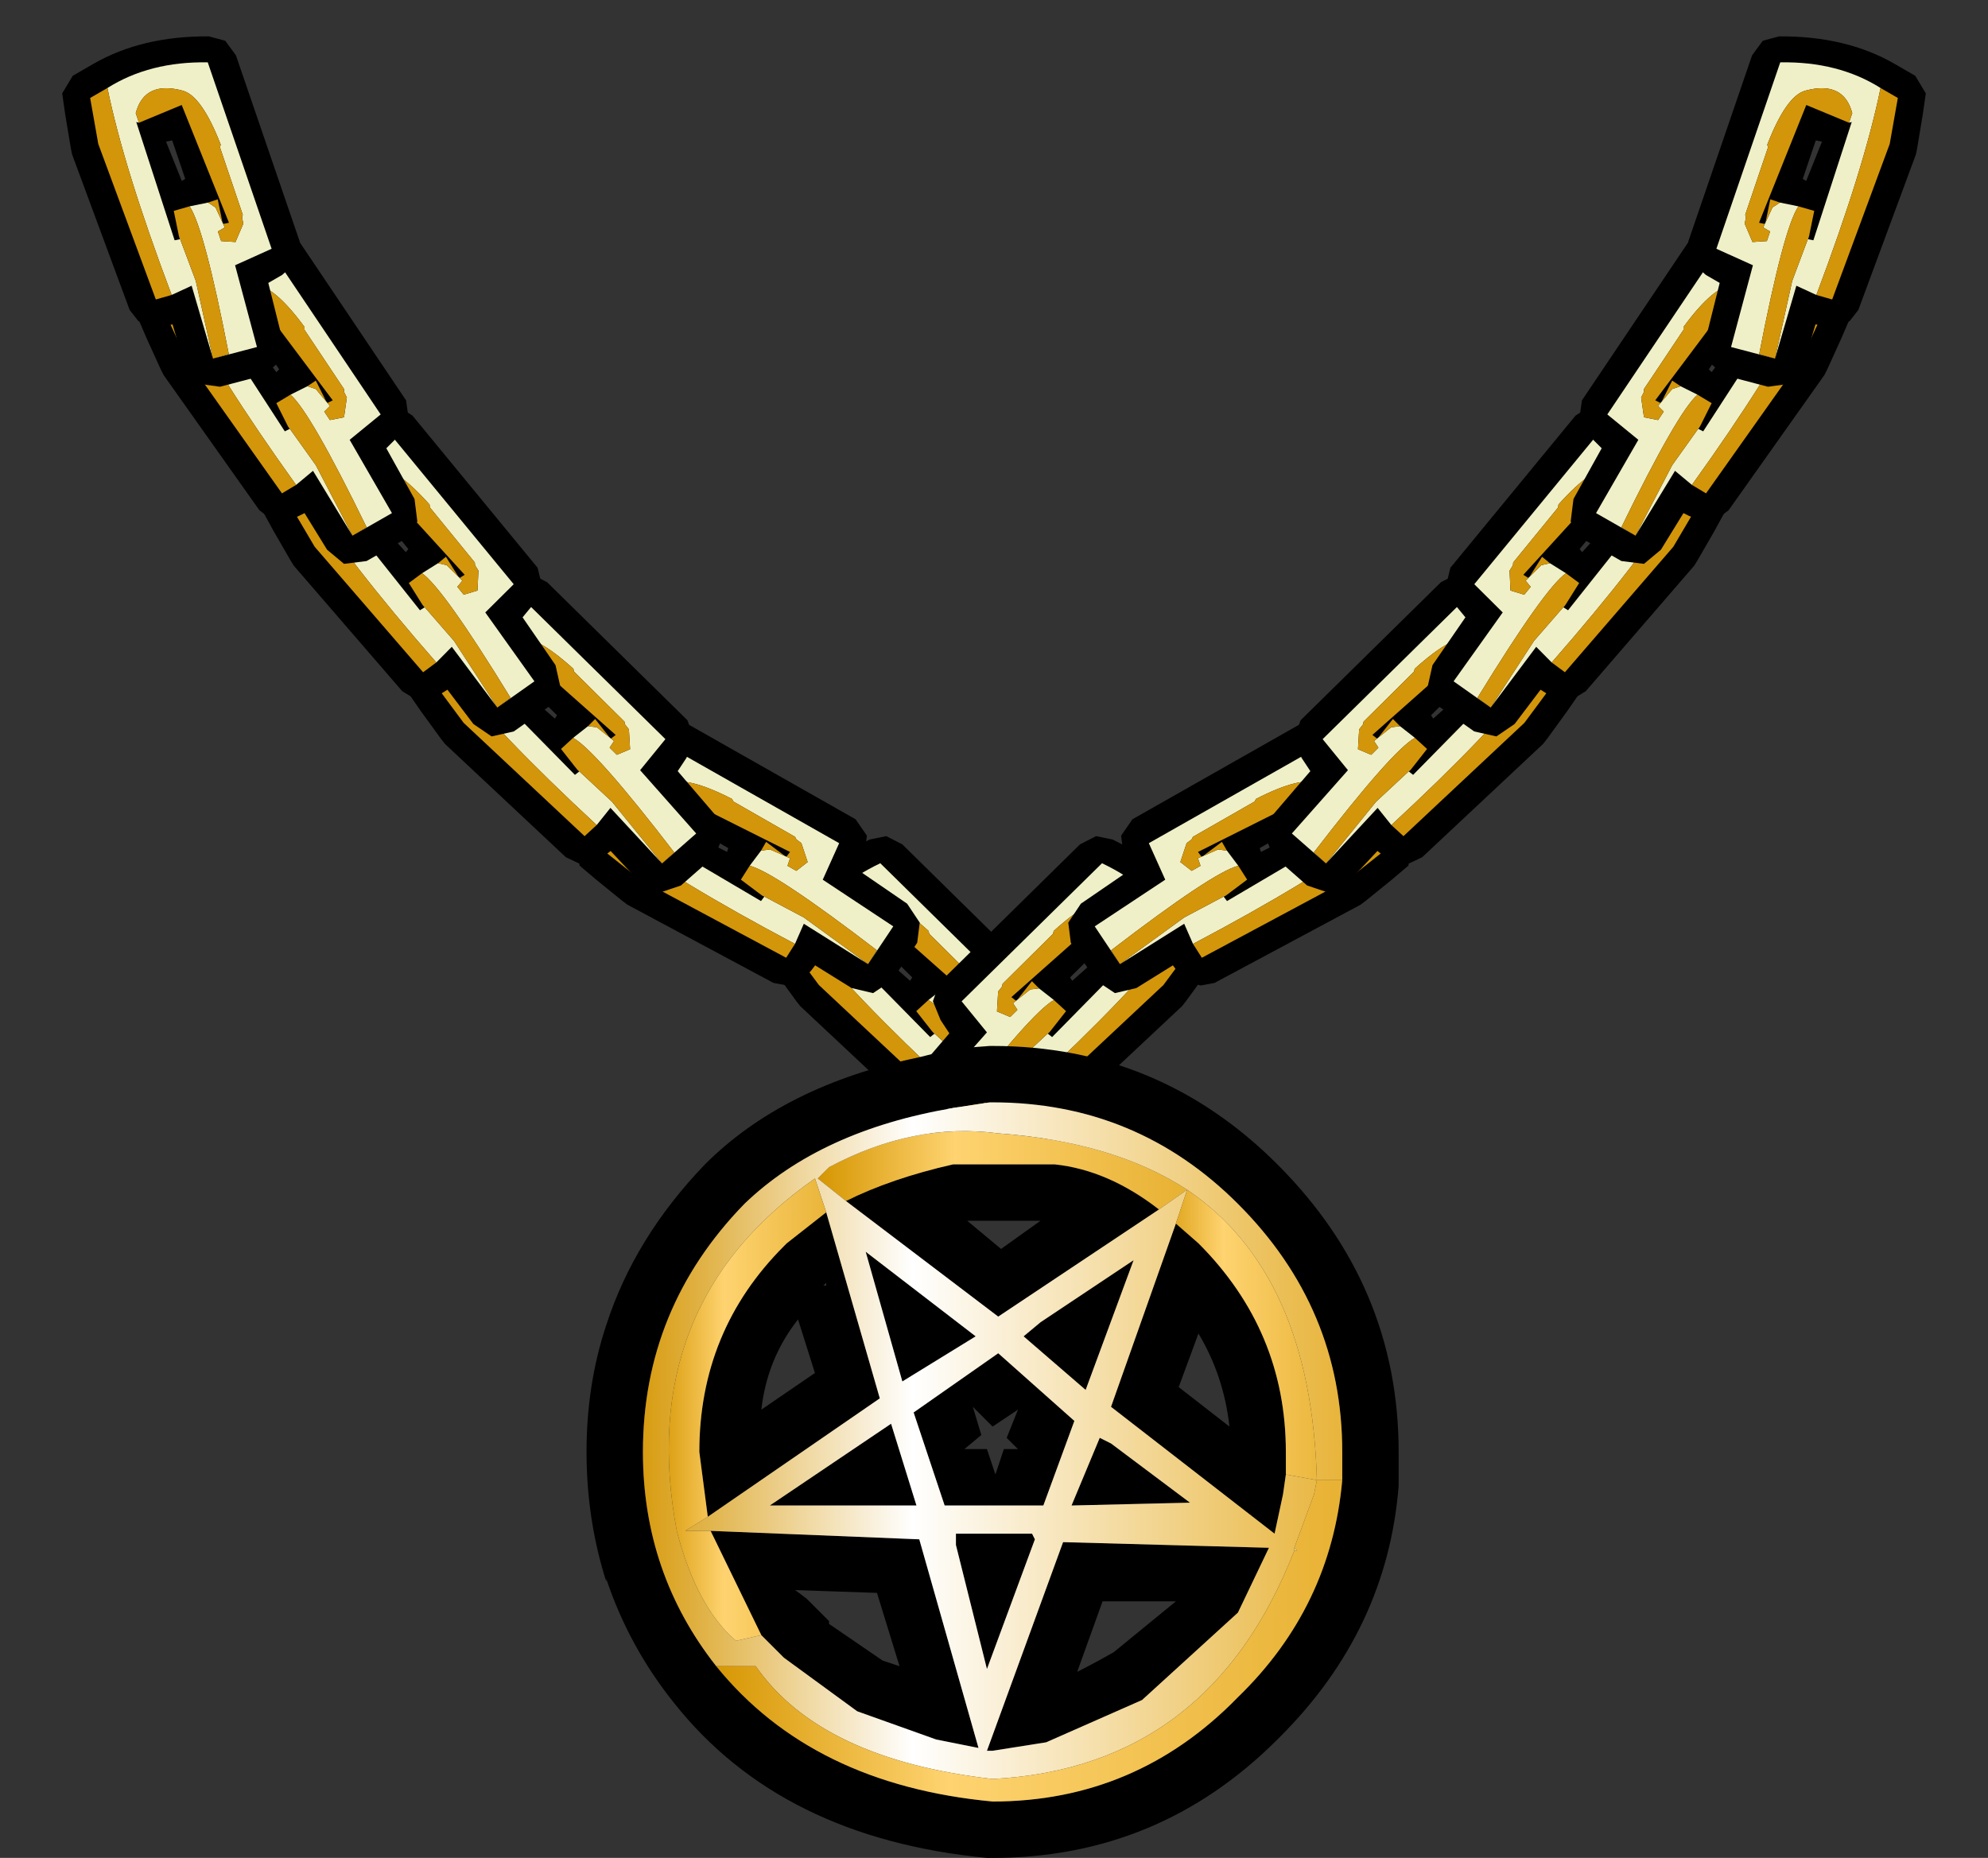
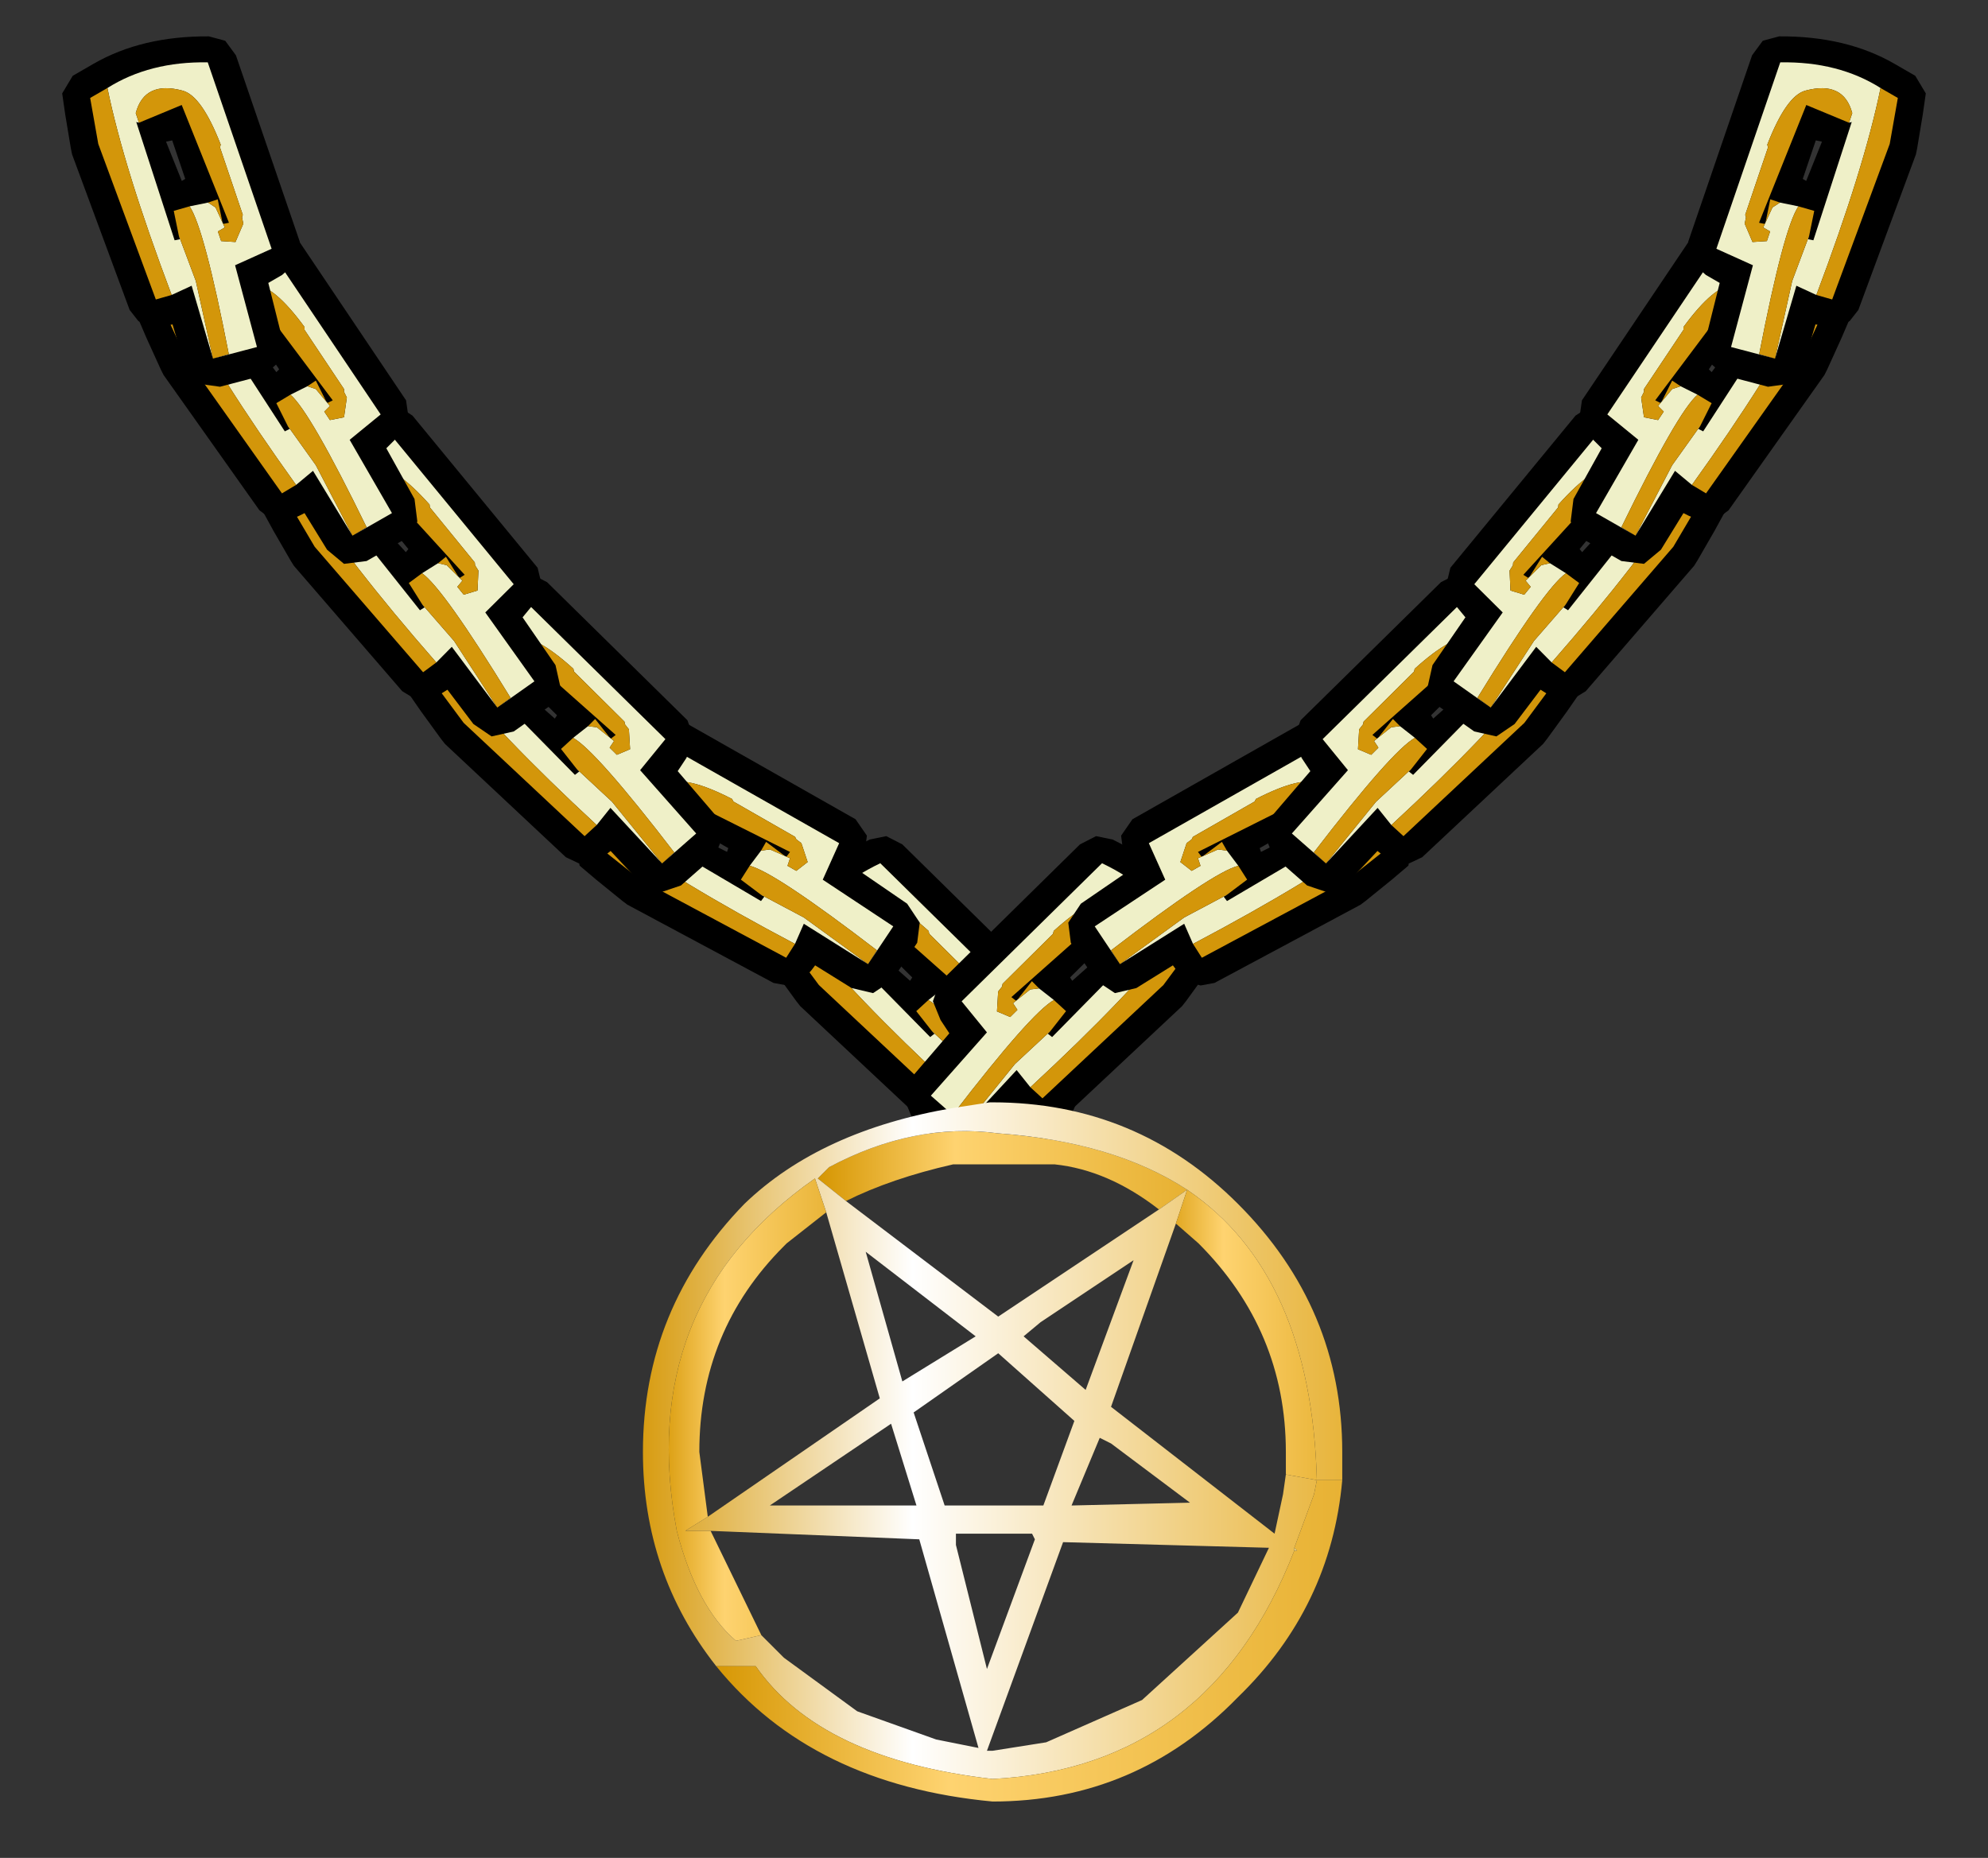
<svg xmlns="http://www.w3.org/2000/svg" xmlns:xlink="http://www.w3.org/1999/xlink" height="32.95px" width="35.25px">
  <rect width="100%" height="100%" fill="#333333" stroke="none" />
  <g transform="matrix(1.0, 0.0, 0.0, 1.0, -2.05, -0.55)">
    <use height="6.05" transform="matrix(0.979, -0.2, 0.2, 0.979, 15.258, 15.84)" width="4.95" xlink:href="#sprite0" />
    <use height="6.05" transform="matrix(-0.979, -0.2, -0.2, 0.979, 23.991, 15.84)" width="4.95" xlink:href="#sprite0" />
    <use height="6.05" transform="matrix(0.894, -0.446, 0.446, 0.894, 11.569, 14.382)" width="4.95" xlink:href="#sprite0" />
    <use height="6.05" transform="matrix(0.979, -0.2, 0.2, 0.979, 8.959, 11.19)" width="4.95" xlink:href="#sprite0" />
    <use height="6.05" transform="matrix(0.995, -0.096, 0.096, 0.995, 6.554, 7.941)" width="4.95" xlink:href="#sprite0" />
    <use height="6.05" transform="matrix(1.0, 0.0, 0.0, 1.0, 4.5, 4.5)" width="4.95" xlink:href="#sprite0" />
    <use height="6.05" transform="matrix(0.966, 0.259, -0.259, 0.966, 3.593, 0.564)" width="4.95" xlink:href="#sprite0" />
    <use height="6.05" transform="matrix(-0.894, -0.446, -0.446, 0.894, 27.781, 14.382)" width="4.95" xlink:href="#sprite0" />
    <use height="6.05" transform="matrix(-0.979, -0.2, -0.2, 0.979, 30.392, 11.19)" width="4.95" xlink:href="#sprite0" />
    <use height="6.05" transform="matrix(-0.995, -0.096, -0.096, 0.995, 32.796, 7.941)" width="4.95" xlink:href="#sprite0" />
    <use height="6.05" transform="matrix(-1.0, 0.0, 0.0, 1.0, 34.85, 4.5)" width="4.95" xlink:href="#sprite0" />
    <use height="6.05" transform="matrix(-0.966, 0.259, 0.259, 0.966, 35.757, 0.564)" width="4.95" xlink:href="#sprite0" />
    <use height="14.4" transform="matrix(1.0, 0.0, 0.0, 1.0, 12.45, 19.1)" width="14.4" xlink:href="#shape1" />
  </g>
  <defs>
    <g id="sprite0" transform="matrix(1.0, 0.0, 0.0, 1.0, 0.4, 0.5)">
      <use height="6.05" transform="matrix(1.0, 0.0, 0.0, 1.0, -0.4, -0.5)" width="4.95" xlink:href="#shape0" />
    </g>
    <g id="shape0" transform="matrix(1.0, 0.0, 0.0, 1.0, 0.4, 0.5)">
      <path d="M2.15 -0.45 L2.4 -0.25 4.35 2.65 4.4 3.0 4.2 3.3 4.0 3.5 4.5 4.4 4.55 4.8 4.35 5.1 3.65 5.5 3.25 5.55 2.95 5.3 2.55 4.65 2.45 4.7 2.2 4.8 1.95 4.75 1.75 4.6 0.05 2.2 0.0 2.1 -0.25 1.55 -0.4 1.2 -0.3 0.85 0.0 0.55 Q0.7 -0.15 1.85 -0.45 L2.15 -0.45 M1.6 1.55 L2.05 2.15 2.1 2.1 1.7 1.5 1.6 1.55" fill="#000000" fill-rule="evenodd" stroke="none" />
      <path d="M2.6 2.4 L2.75 2.45 3.0 2.75 2.9 2.85 3.0 3.0 3.25 2.95 3.3 2.6 3.25 2.5 3.25 2.45 3.15 2.3 2.55 1.4 2.55 1.35 Q2.0 0.6 1.65 0.6 0.95 0.6 0.95 1.2 L1.05 1.35 1.0 1.35 2.2 3.2 2.3 3.15 2.25 3.1 2.75 3.8 3.4 5.05 3.65 4.9 Q2.65 2.85 2.3 2.55 L2.6 2.4 M0.35 0.9 Q0.95 0.25 1.95 0.0 L3.9 2.9 3.35 3.35 4.1 4.65 3.4 5.05 2.7 3.9 2.4 4.15 Q1.0 2.2 0.35 0.9" fill="#eff0c8" fill-rule="evenodd" stroke="none" />
      <path d="M1.05 1.35 L0.95 1.2 Q0.95 0.6 1.65 0.6 2.0 0.6 2.55 1.35 L2.55 1.4 3.15 2.3 3.25 2.45 3.25 2.5 3.3 2.6 3.25 2.95 3.0 3.0 2.9 2.85 3.0 2.75 2.75 2.45 2.6 2.4 2.75 2.3 2.95 2.7 3.05 2.65 1.7 0.85 1.05 1.35 M2.3 2.55 Q2.65 2.85 3.65 4.9 L3.4 5.05 2.75 3.8 2.25 3.1 2.05 2.7 2.3 2.55 M0.1 1.15 L0.35 0.9 Q1.0 2.2 2.4 4.15 L2.15 4.3 0.45 1.9 0.1 1.15" fill="#d3960a" fill-rule="evenodd" stroke="none" />
    </g>
    <g id="shape1" transform="matrix(1.0, 0.0, 0.0, 1.0, -12.45, -19.1)">
-       <path d="M22.9 22.25 L23.3 22.6 Q24.85 24.15 24.85 26.3 L24.85 26.7 24.8 27.05 24.65 27.75 21.75 25.5 22.9 22.25 M24.8 27.05 L24.4 27.05 24.8 27.05 M20.5 22.2 L19.2 22.2 19.8 22.7 20.5 22.2 M24.7 21.2 Q26.85 23.35 26.85 26.3 L26.85 26.9 Q26.65 29.45 24.75 31.35 L24.7 31.4 Q22.6 33.5 19.65 33.5 L19.55 33.5 Q15.9 33.15 14.0 30.75 13.2 29.75 12.8 28.55 L12.8 28.6 Q12.45 27.5 12.45 26.3 12.45 25.1 12.8 24.05 13.3 22.5 14.55 21.2 15.95 19.8 18.35 19.3 L18.95 19.15 19.6 19.1 19.65 19.1 Q22.6 19.1 24.7 21.2 M22.6 22.0 L19.75 23.9 17.05 21.85 Q17.85 21.45 18.95 21.2 L20.75 21.2 Q21.7 21.3 22.6 22.0 M25.85 26.8 L25.85 26.3 Q25.85 23.75 24.0 21.9 22.2 20.1 19.65 20.1 L19.6 20.1 18.95 20.2 Q16.6 20.6 15.25 21.9 13.45 23.75 13.45 26.3 13.45 28.45 14.75 30.1 16.45 32.2 19.65 32.5 22.2 32.5 24.0 30.65 25.65 29.05 25.85 26.8 M22.95 25.15 L23.85 25.85 Q23.75 24.95 23.3 24.2 L22.95 25.15 M21.55 26.05 L21.75 26.15 23.15 27.2 21.05 27.25 21.3 26.65 21.55 26.05 M19.75 24.55 L21.1 25.75 20.55 27.25 18.8 27.25 18.25 25.6 19.75 24.55 M20.1 25.55 L19.65 25.85 19.3 25.5 19.45 26.0 19.15 26.25 19.55 26.25 19.7 26.7 19.85 26.25 20.1 26.25 19.9 26.05 20.1 25.55 M20.35 27.75 L20.4 27.85 19.55 30.15 19.0 27.95 19.0 27.85 19.0 27.75 20.35 27.75 M20.2 24.25 L20.5 24.0 22.15 22.9 21.3 25.2 20.2 24.25 M24.0 29.15 L22.3 30.7 20.6 31.45 19.65 31.6 19.55 31.6 20.9 27.9 24.55 28.0 24.0 29.15 M21.6 28.95 L21.15 30.2 Q21.45 30.05 21.8 29.85 L22.9 28.95 21.6 28.95 M15.55 29.55 L14.65 27.7 18.35 27.85 19.4 31.55 18.65 31.4 17.25 30.9 15.95 29.95 15.55 29.55 M14.6 27.45 L14.45 26.3 Q14.45 24.15 15.95 22.65 L16.0 22.6 16.7 22.05 17.65 25.35 14.6 27.45 M19.35 24.25 L18.05 25.05 17.4 22.75 19.35 24.25 M16.2 23.95 Q15.65 24.65 15.55 25.55 L16.5 24.9 16.2 23.95 M16.7 23.35 L16.7 23.3 16.65 23.35 16.7 23.35 M16.35 28.9 L16.75 29.3 16.75 29.35 17.7 30.0 18.0 30.1 17.6 28.8 16.15 28.75 16.35 28.9 M17.85 25.8 L18.3 27.25 15.7 27.25 17.85 25.8" fill="#000000" fill-rule="evenodd" stroke="none" />
      <path d="M17.05 21.85 L16.55 21.45 16.75 21.25 Q18.25 20.45 19.75 20.65 21.8 20.8 23.1 21.65 L22.6 22.0 Q21.7 21.3 20.75 21.2 L18.95 21.2 Q17.85 21.45 17.05 21.85" fill="url(#gradient0)" fill-rule="evenodd" stroke="none" />
      <path d="M24.85 26.7 L25.4 26.8 Q25.3 23.15 23.1 21.65 L22.9 22.25 21.75 25.5 24.65 27.75 24.8 27.05 24.85 26.7 M22.6 22.0 L23.1 21.65 Q21.8 20.8 19.75 20.65 18.25 20.45 16.75 21.25 L16.55 21.45 17.05 21.85 19.75 23.9 22.6 22.0 M14.75 30.1 Q13.45 28.45 13.45 26.3 13.45 23.75 15.25 21.9 16.6 20.6 18.95 20.2 L19.6 20.1 19.65 20.1 Q22.2 20.1 24.0 21.9 25.85 23.75 25.85 26.3 L25.85 26.8 25.4 26.8 25.35 27.05 25.0 28.0 25.0 28.05 Q23.5 31.9 19.65 32.1 16.6 31.75 15.45 30.1 L14.75 30.1 M19.75 24.55 L18.25 25.6 18.8 27.25 20.55 27.25 21.1 25.75 19.75 24.55 M21.55 26.05 L21.3 26.65 21.05 27.25 23.15 27.2 21.75 26.15 21.55 26.05 M20.2 24.25 L21.3 25.2 22.15 22.9 20.5 24.0 20.2 24.25 M20.35 27.75 L19.0 27.75 19.0 27.85 19.0 27.95 19.55 30.15 20.4 27.85 20.35 27.75 M24.0 29.15 L24.55 28.0 20.9 27.9 19.55 31.6 19.65 31.6 20.6 31.45 22.3 30.7 24.0 29.15 M16.7 22.05 L16.5 21.45 Q13.3 23.7 14.05 27.7 14.4 29.05 15.1 29.65 L15.55 29.55 15.95 29.95 17.25 30.9 18.65 31.4 19.4 31.55 18.35 27.85 14.65 27.7 14.2 27.7 14.6 27.45 17.65 25.35 16.7 22.05 M19.35 24.25 L17.4 22.75 18.05 25.05 19.35 24.25 M17.85 25.8 L15.7 27.25 18.3 27.25 17.85 25.8" fill="url(#gradient1)" fill-rule="evenodd" stroke="none" />
      <path d="M24.85 26.7 L24.85 26.3 Q24.85 24.15 23.3 22.6 L22.9 22.25 23.1 21.65 Q25.3 23.15 25.4 26.8 L24.85 26.7" fill="url(#gradient2)" fill-rule="evenodd" stroke="none" />
      <path d="M14.75 30.1 L15.45 30.1 Q16.6 31.75 19.65 32.1 23.5 31.9 25.0 28.05 L25.05 28.05 25.0 28.0 25.35 27.05 25.4 26.8 25.85 26.8 Q25.65 29.05 24.0 30.65 22.2 32.5 19.65 32.5 16.45 32.2 14.75 30.1" fill="url(#gradient3)" fill-rule="evenodd" stroke="none" />
      <path d="M25.0 28.05 L25.0 28.0 25.05 28.05 25.0 28.05" fill="#eed17b" fill-rule="evenodd" stroke="none" />
      <path d="M15.55 29.55 L15.1 29.65 Q14.4 29.05 14.05 27.7 13.3 23.7 16.5 21.45 L16.7 22.05 16.0 22.6 15.95 22.65 Q14.45 24.15 14.45 26.3 L14.6 27.45 14.2 27.7 14.65 27.7 15.55 29.55" fill="url(#gradient4)" fill-rule="evenodd" stroke="none" />
    </g>
    <linearGradient gradientTransform="matrix(0.004, 0.0, 0.0, 9.0E-4, 19.8, 21.3)" gradientUnits="userSpaceOnUse" id="gradient0" spreadMethod="reflect" x1="-819.2" x2="819.2">
      <stop offset="0.0" stop-color="#d59500" />
      <stop offset="0.376" stop-color="#fed370" />
      <stop offset="1.0" stop-color="#e7b132" />
    </linearGradient>
    <linearGradient gradientTransform="matrix(0.008, 0.0, 0.0, 0.007, 19.65, 26.1)" gradientUnits="userSpaceOnUse" id="gradient1" spreadMethod="reflect" x1="-819.2" x2="819.2">
      <stop offset="0.0" stop-color="#d59500" />
      <stop offset="0.392" stop-color="#ffffff" />
      <stop offset="1.0" stop-color="#e7b132" />
    </linearGradient>
    <linearGradient gradientTransform="matrix(0.002, 0.0, 0.0, 0.003, 24.15, 24.2)" gradientUnits="userSpaceOnUse" id="gradient2" spreadMethod="reflect" x1="-819.2" x2="819.2">
      <stop offset="0.0" stop-color="#d59500" />
      <stop offset="0.376" stop-color="#fed370" />
      <stop offset="1.0" stop-color="#e7b132" />
    </linearGradient>
    <linearGradient gradientTransform="matrix(0.007, 0.0, 0.0, 0.004, 20.3, 29.65)" gradientUnits="userSpaceOnUse" id="gradient3" spreadMethod="reflect" x1="-819.2" x2="819.2">
      <stop offset="0.0" stop-color="#d59500" />
      <stop offset="0.376" stop-color="#fed370" />
      <stop offset="1.0" stop-color="#e7b132" />
    </linearGradient>
    <linearGradient gradientTransform="matrix(0.002, 0.0, 0.0, 0.005, 15.3, 25.55)" gradientUnits="userSpaceOnUse" id="gradient4" spreadMethod="reflect" x1="-819.2" x2="819.2">
      <stop offset="0.0" stop-color="#d59500" />
      <stop offset="0.376" stop-color="#fed370" />
      <stop offset="1.0" stop-color="#e7b132" />
    </linearGradient>
  </defs>
</svg>